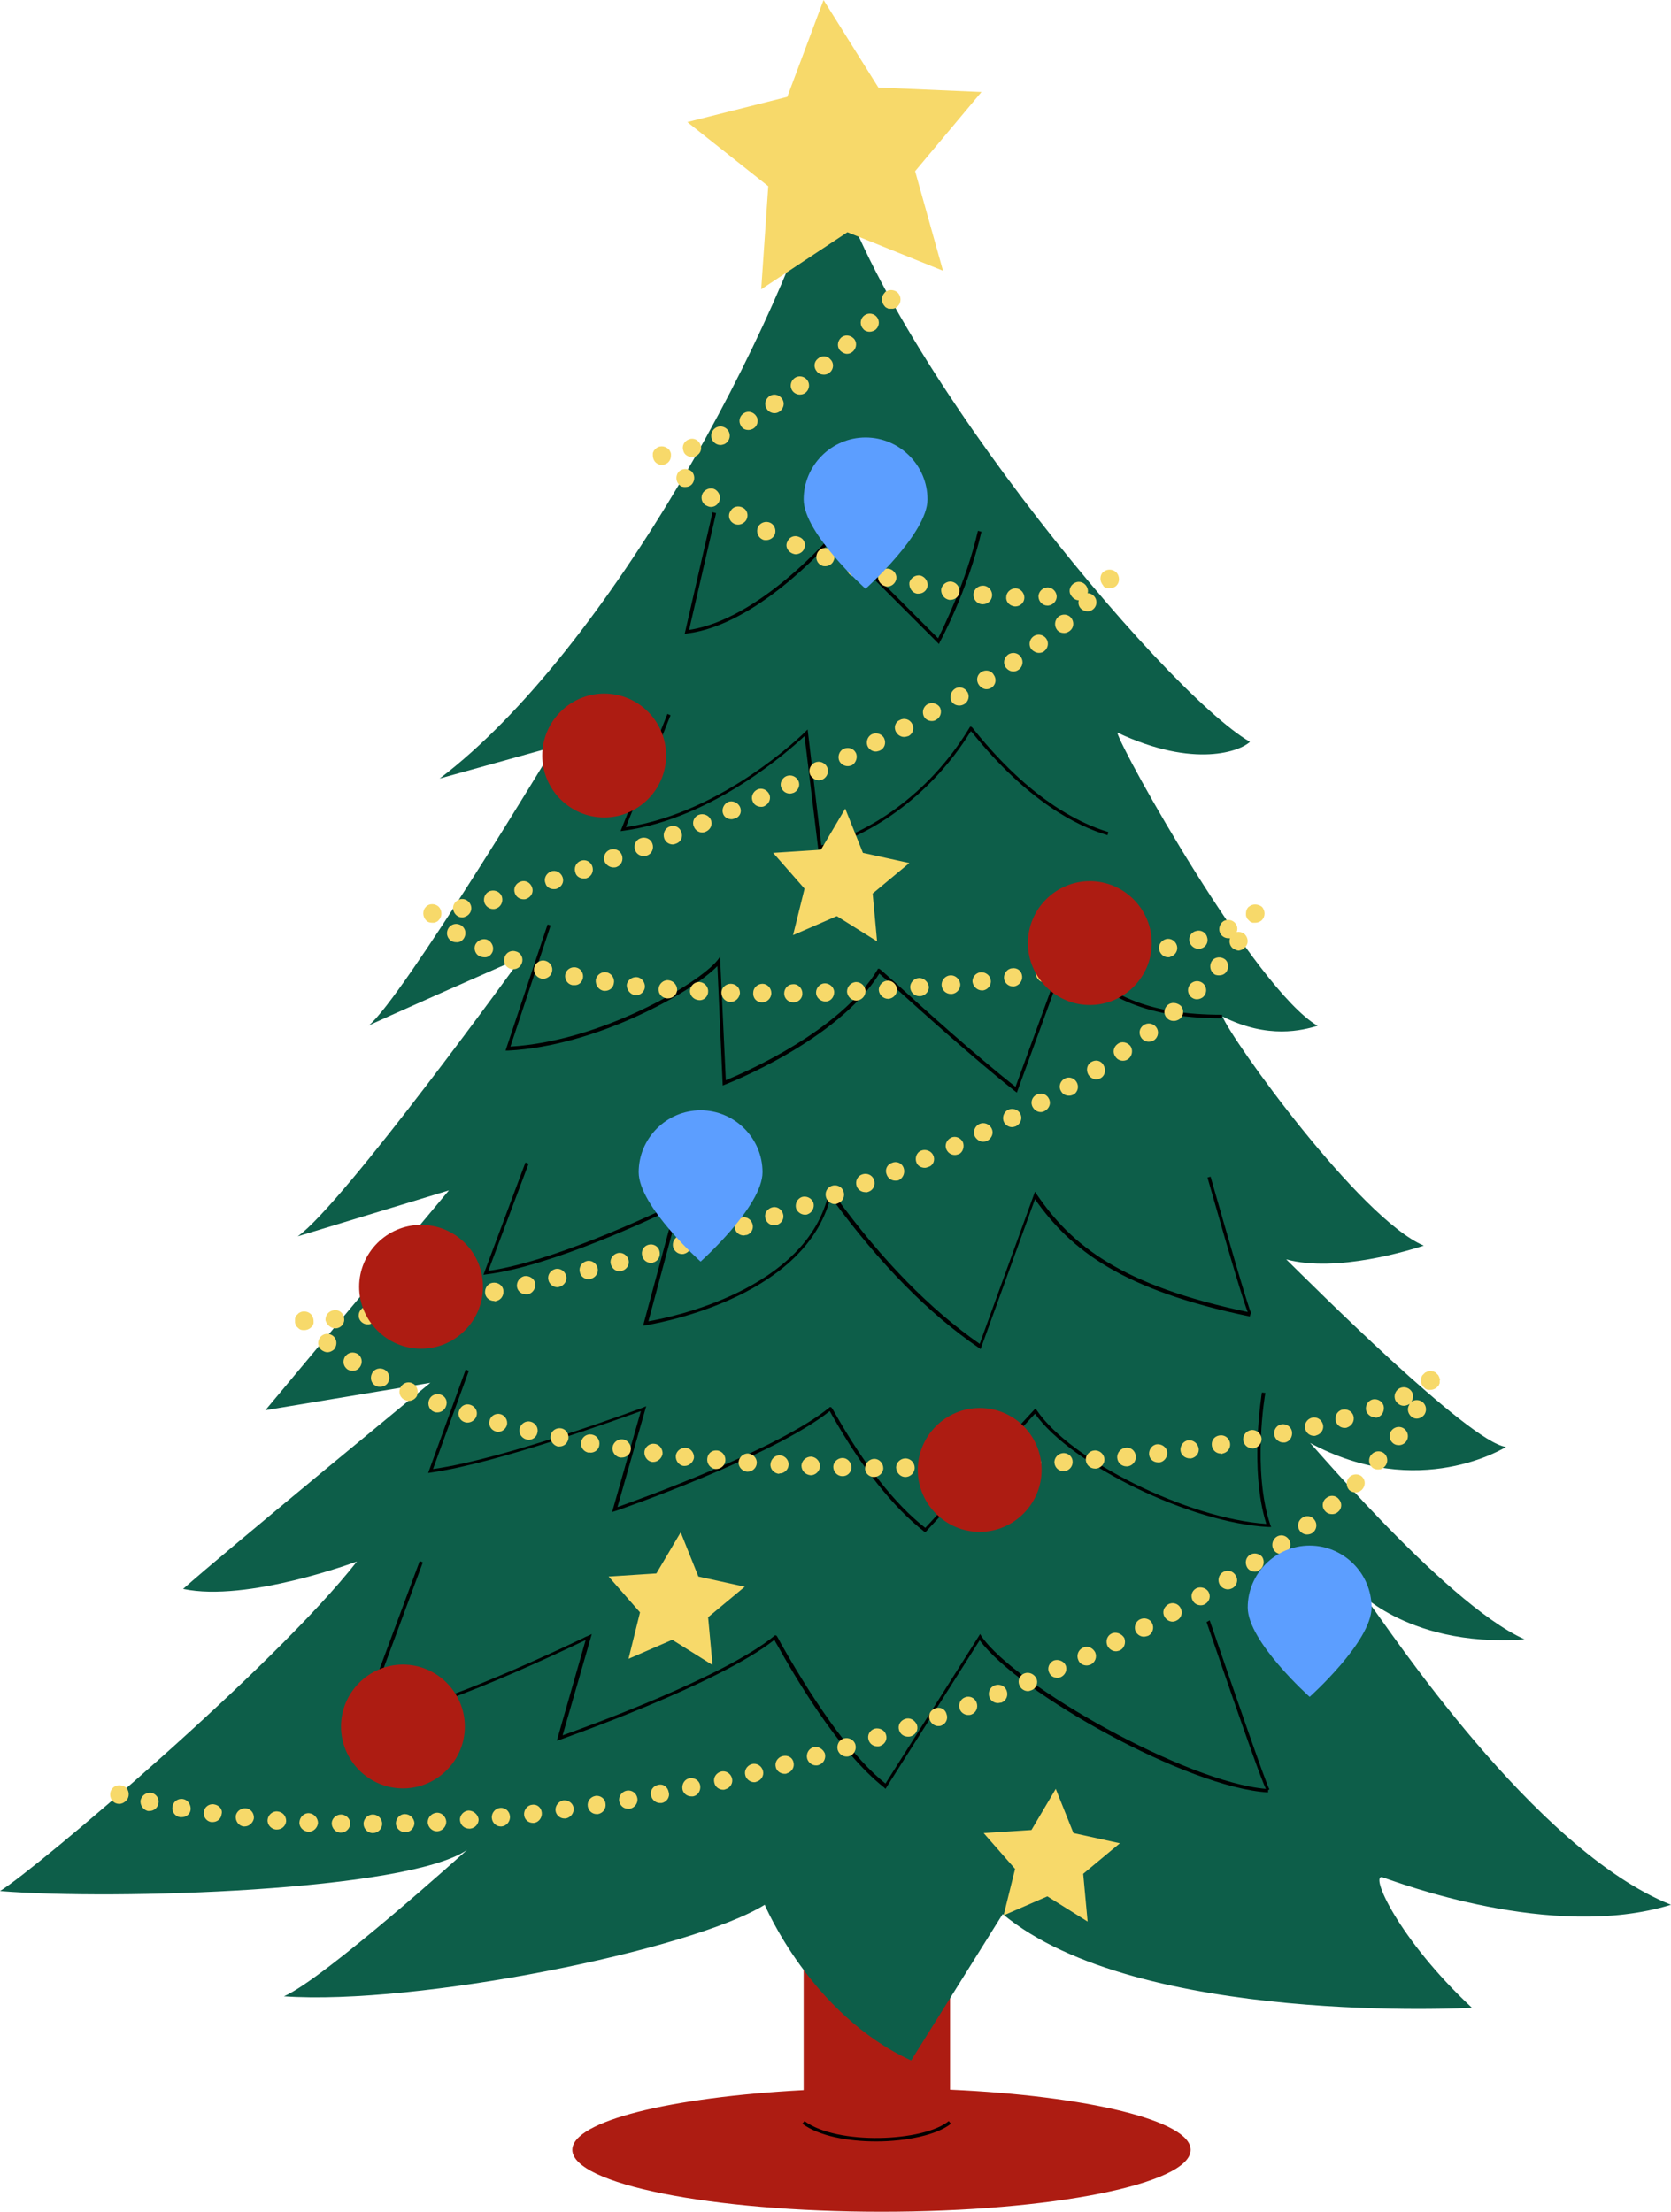
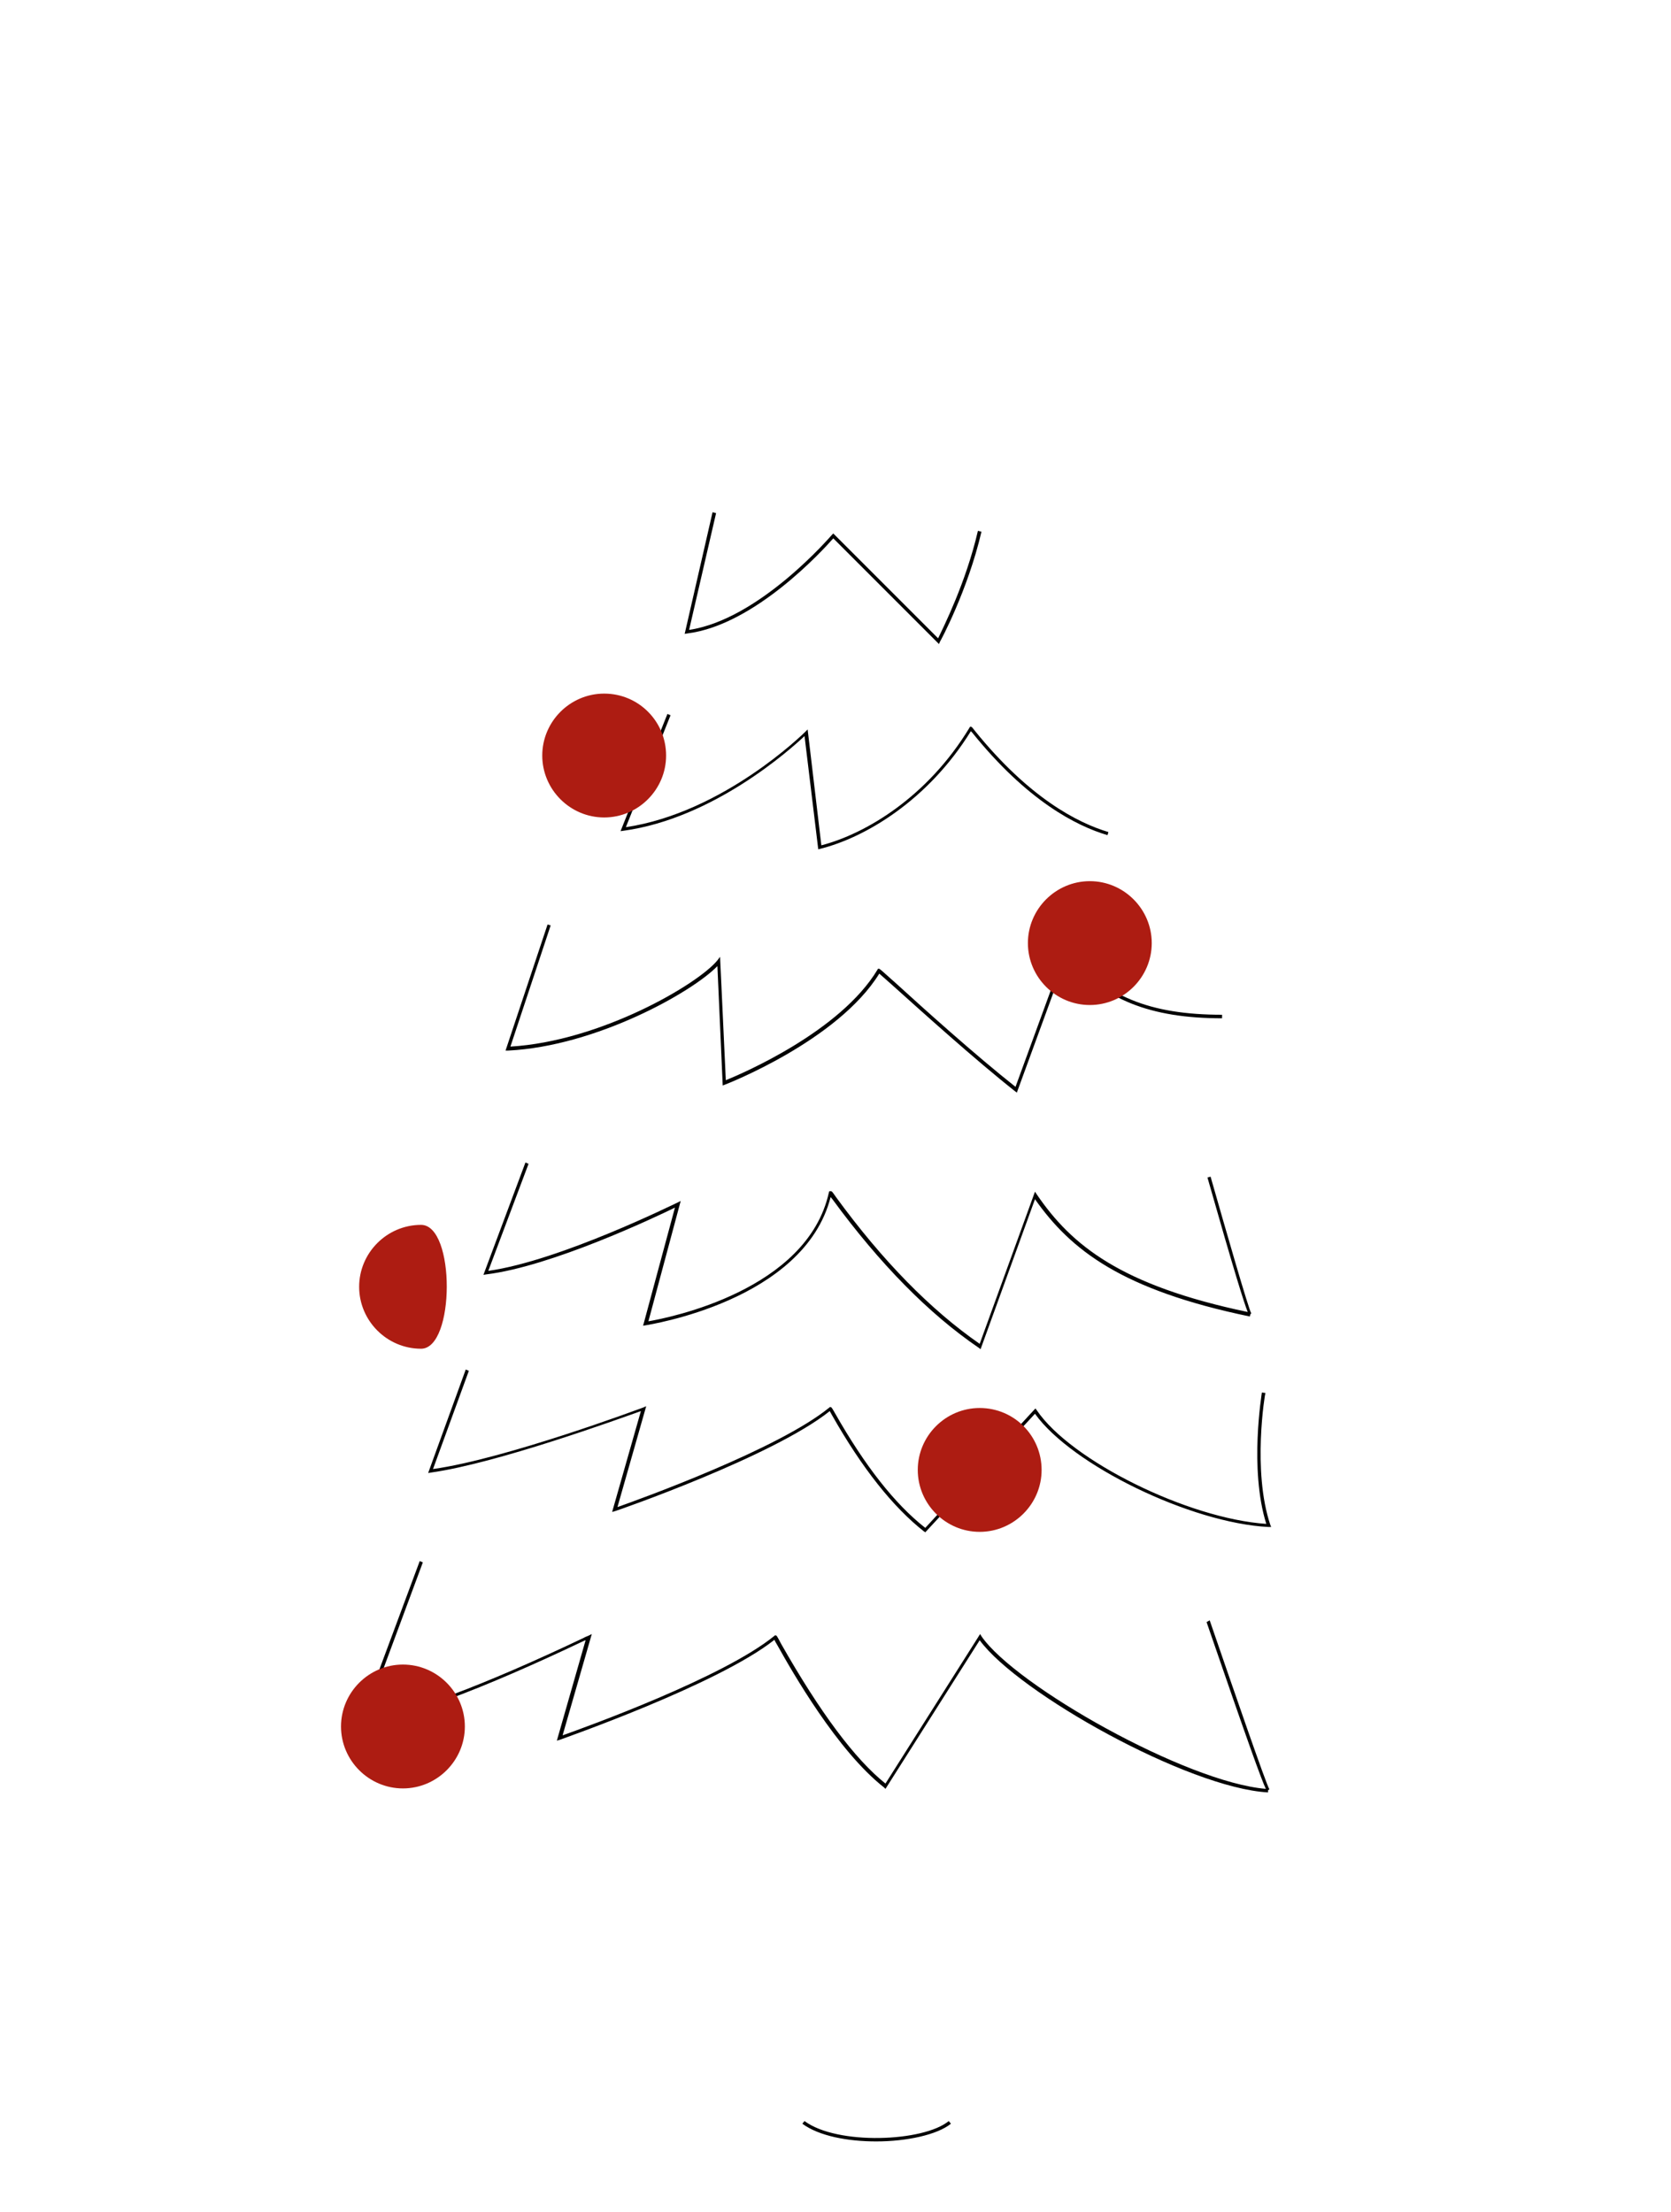
<svg xmlns="http://www.w3.org/2000/svg" height="500.0" preserveAspectRatio="xMidYMid meet" version="1.0" viewBox="0.0 0.0 377.8 500.0" width="377.8" zoomAndPan="magnify">
  <g id="change1_1">
-     <path d="M214.8,472.4v-59.9h-33.1v60c-30.1,1.6-52.3,7-52.3,13.5c0,7.7,31.3,14,69.9,14s69.9-6.3,69.9-14 C269.2,479.4,245.9,473.8,214.8,472.4z" fill="#AD1C12" />
-   </g>
+     </g>
  <g id="change2_1">
-     <path d="M187.4,34.2C177,73.5,137.7,147,99.4,176l25.9-7.2c0,0-34.3,56.9-42,63.1c-0.5,0,34.7-15.5,34.7-15.5 s-40.4,55.9-50.7,63.1l34.2-10.4L60,318.8l37.3-6.2c0,0-46.6,38.3-55.9,46.6c14.5,3.1,39.3-6.2,39.3-6.2 C62.1,376.8,8.3,422.4,0,427.5c25.9,2.1,92.1,0,105.6-9.3c0,0-32.1,29-41.4,33.1c30,2.1,92.1-10.4,108.7-20.7 c0,0,10.4,24.8,33.1,35.2l20.7-33.1c30.5,25.4,106.1,21.2,106.1,21.2c-16.6-15.5-23.3-30.5-20.2-29.5s38.3,14.5,65.2,6.2 c-31.1-12.4-64.2-63.1-68.3-68.3c-4.1-5.2,7.2,10.4,35.2,8.3c-18.6-8.3-51.8-48.7-48.7-44.5c24.8,13.5,44.5,1,44.5,1 c-8.3-1-44.5-37.3-49.7-42.4c11.4,3.1,28-2.1,31.1-3.1c-14.5-6.2-43.5-46.6-45.5-51.8c10.4,5.2,18.1,3.1,21.5,2.1 c-14.2-8.3-44.3-62.1-45.3-66.3c17.6,8.3,28,4.1,30,2.1C262.9,156.3,196.7,76.6,187.4,34.2z" fill="#0D5E49" />
-   </g>
+     </g>
  <g id="change3_1">
    <path d="M273.5,366.3c5.1,14.8,12.8,37.2,13.5,38.2l-0.3,0.2l0,0.5c-18.1-1-56.5-22.5-65.2-34.4l-21.3,33.6l-0.3-0.3 c-10.6-8.3-20.8-26.2-24.1-32.1c-0.3-0.5-0.6-1-0.7-1.3c-12.9,10.2-48.1,22.4-48.5,22.6l-0.7,0.2l6.5-22.7c-0.1,0-0.2,0.1-0.3,0.1 c-23.1,11-41,17.7-50.3,18.7l-0.6,0.1l13.7-36.8l0.7,0.3l-13.2,35.6c9.4-1.2,27-7.8,49.5-18.5c0.5-0.3,0.9-0.4,1.1-0.5l0.8-0.4 l-6.6,22.9c5.1-1.8,36.4-13.1,47.9-22.5l0.1-0.1h0.1c0.3,0,0.3,0,1.3,1.9c8.8,15.5,16.7,26.1,23.6,31.6l21.4-33.8l0.3,0.5 c7.7,11.2,46.3,33,64.3,34.5c-1-2.1-3.8-9.8-13.4-37.7L273.5,366.3z M144.9,319l-6.5,22.8l0.7-0.2c0.4-0.1,35.6-12.3,48.5-22.6 c0.1,0.2,0.3,0.5,0.5,0.9c6.8,12,13.8,20.8,20.8,26.3l0.3,0.2l24.8-26.8c8.3,11.6,35.2,24.7,52.8,25.6l0.6,0l-0.2-0.5 c-4.1-12.2-1.2-29.7-1.1-29.8l-0.8-0.1c0,0.2-2.9,17.3,1,29.7c-17.7-1.2-44.2-14.3-51.9-25.7l-0.3-0.4l-24.9,27 c-6.9-5.4-13.7-14.1-20.4-25.9c-0.8-1.4-0.8-1.4-1.1-1.4h-0.1l-0.1,0.1c-11.5,9.4-42.8,20.7-47.9,22.5l6.5-22.8l-0.7,0.3 c-0.3,0.1-31,11.6-47.5,13.9l8.1-22.2l-0.7-0.3l-8.5,23.4l0.6-0.1C112.4,330.8,140.1,320.7,144.9,319z M152.6,273l-7.2,26.7l0.6-0.1 c0.4-0.1,35.8-5.4,41.8-29c0.1,0.1,0.2,0.3,0.4,0.5c10.7,14.6,21.8,25.9,33.1,33.6l0.4,0.3l12.3-33.9c8.1,11.5,19.6,20.5,48.5,26.5 c0,0,0,0,0.1,0l0.1-0.5l0.2-0.2c-0.6-0.9-5.8-19-9.2-30.9l-0.7,0.2c6.2,21.8,8.3,28.4,9.1,30.4c-28.6-6-39.8-15-47.7-26.6l-0.4-0.6 l-12.5,34.4c-11.1-7.7-22-18.8-32.5-33.2c-0.9-1.3-0.9-1.3-1.2-1.3h-0.3l-0.1,0.3c-4.9,22.1-36.1,28.3-40.8,29.1l7.3-27.2l-0.8,0.4 c-0.3,0.1-26.4,13.1-42.7,15.4l9.1-24.2l-0.7-0.3l-9.5,25.4l0.6-0.1C124.7,286.3,148.1,275.2,152.6,273z M162.2,218.4l1.2,27 l0.5-0.2c0.3-0.1,25.5-9.9,34.9-25.1c0.6,0.5,1.9,1.7,3.5,3.1c5.9,5.3,18.2,16.4,27.2,23.5l0.4,0.3l11.3-30.9 c8.3,9.9,18.9,14.1,35.1,14.1v-0.8c-16.4,0-26.6-4.2-34.9-14.4l-0.4-0.5l-11.4,31.2c-9-7.1-21-17.9-26.8-23.2 c-3.9-3.5-3.9-3.5-4.1-3.5h-0.2l-0.1,0.2c-8.4,14-30.6,23.5-34.3,25l-1.3-27.9l-0.6,0.8c-4.4,5.4-26.4,18.3-46.8,19.5l9.1-27.4 l-0.7-0.2l-9.5,28.5l0.6,0C134.8,236.5,156.5,224.3,162.2,218.4z M181.9,166.4L185,192l0.4-0.1c10.1-2.5,24.4-10.9,34.1-26.6 c0.1,0.1,0.2,0.2,0.3,0.3c12.4,15.4,23.5,21.1,30.6,23.2l0.2-0.7c-7-2.1-17.9-7.7-30.2-22.9c-0.7-0.9-0.7-0.9-0.9-0.9h-0.2l-0.1,0.2 c-9.5,15.7-23.5,24-33.5,26.6l-3.1-26.2l-0.6,0.6c-0.2,0.2-18.4,18.2-40.5,21.5l10.1-25.3l-0.7-0.3l-10.6,26.5l0.7-0.1 C161.3,185,178.6,169.5,181.9,166.4z M188.4,121.7l23.9,23.9l0.2-0.5c0.1-0.1,6.3-11.6,9.4-24.9l-0.8-0.2c-2.7,11.7-7.9,22-9,24.3 l-23.7-23.7l-0.3,0.3c-0.2,0.2-16.3,19.1-32.3,21.5l6.1-26.4l-0.8-0.2l-6.3,27.5l0.6-0.1C170.7,141.3,186.2,124.2,188.4,121.7z M181.9,479.5l-0.5,0.6c3.8,2.8,10.3,4,16.7,4c6.9,0,13.8-1.5,16.9-4l-0.5-0.6C208.8,484.2,189.3,485,181.9,479.5z" fill="inherit" />
  </g>
  <g id="change4_1">
-     <path d="M213.2,61.2l-21.6-8.7l-19.5,12.9l1.6-23.3l-18.3-14.5l22.6-5.7L186.2,0l12.4,19.8l23.3,1l-15,17.9 L213.2,61.2z M244.9,423.6l8.3-6.9l-10.5-2.3l-4-10l-5.5,9.3l-10.8,0.7l7.1,8.1l-2.6,10.5l9.9-4.3l9.1,5.7L244.9,423.6z M197.3,202 l8.3-6.9l-10.5-2.3l-4-10l-5.5,9.3l-10.8,0.7l7.1,8.1l-2.6,10.5l9.9-4.3l9.1,5.7L197.3,202z M160.1,365.6l8.3-6.9l-10.5-2.3l-4-10 l-5.5,9.3l-10.8,0.7l7.1,8.1l-2.6,10.5l9.9-4.3l9.1,5.7L160.1,365.6z M200.3,69.5c0.1,0.1,0.2,0.1,0.4,0.2c0.1,0.1,0.2,0.1,0.4,0.1 c0.1,0,0.3,0,0.4,0c0.1,0,0.3,0,0.4,0c0.1,0,0.3-0.1,0.4-0.1c0.1-0.1,0.2-0.1,0.4-0.2c0.1-0.1,0.2-0.2,0.3-0.3 c0.4-0.4,0.6-0.9,0.6-1.5c0-0.5-0.2-1.1-0.6-1.5c-0.5-0.5-1.2-0.7-1.9-0.6c-0.1,0-0.3,0.1-0.4,0.1c-0.1,0.1-0.2,0.1-0.4,0.2 s-0.2,0.2-0.3,0.3c-0.4,0.4-0.6,0.9-0.6,1.5c0,0.5,0.2,1.1,0.6,1.5C200.1,69.4,200.2,69.4,200.3,69.5z M186.3,84.7 c0.5,0,1-0.2,1.3-0.5c0.9-0.7,1-2.1,0.2-2.9c-0.7-0.9-2-1-2.9-0.2c-0.9,0.7-1,2-0.2,2.9C185.1,84.5,185.7,84.7,186.3,84.7z M162.9,100.6c0.3,0,0.6-0.1,0.9-0.2c1-0.5,1.5-1.7,1-2.8c-0.5-1-1.7-1.5-2.8-1v0c-1,0.5-1.5,1.7-1,2.8 C161.4,100.2,162.2,100.6,162.9,100.6z M175.1,93.4c0.4,0,0.8-0.1,1.2-0.4c0.9-0.7,1.2-1.9,0.5-2.9c-0.7-0.9-1.9-1.2-2.9-0.5 c-0.9,0.7-1.2,1.9-0.5,2.9C173.8,93.1,174.5,93.4,175.1,93.4z M169.2,97.2c0.4,0,0.7-0.1,1.1-0.3c1-0.6,1.3-1.9,0.7-2.8 c-0.6-1-1.9-1.3-2.8-0.7c-1,0.6-1.3,1.9-0.7,2.8C167.8,96.9,168.5,97.2,169.2,97.2z M191.5,80c0.5,0,1-0.2,1.4-0.6 c0.8-0.8,0.9-2.1,0.1-2.9c-0.8-0.8-2.1-0.9-2.9-0.1c-0.8,0.8-0.9,2.1-0.1,2.9C190.4,79.7,191,80,191.5,80z M180.8,89.2 c0.5,0,0.9-0.1,1.3-0.4c0.9-0.7,1.1-2,0.4-2.9c-0.7-0.9-2-1.1-2.9-0.4c-0.9,0.7-1.1,2-0.4,2.9C179.6,88.9,180.2,89.2,180.8,89.2z M156.4,103.3c0.2,0,0.4,0,0.7-0.1c1.1-0.4,1.7-1.5,1.3-2.6c-0.4-1.1-1.5-1.7-2.6-1.3c-1.1,0.4-1.7,1.5-1.3,2.6 C154.7,102.8,155.6,103.3,156.4,103.3z M196.6,75c0.5,0,1.1-0.2,1.5-0.6c0.8-0.8,0.8-2.1,0-2.9c-0.8-0.8-2.1-0.8-2.9,0 c-0.8,0.8-0.8,2.1,0,2.9C195.5,74.8,196.1,75,196.6,75z M149.6,105.1c0.5,0,1.1-0.2,1.5-0.6c0.4-0.4,0.6-0.9,0.6-1.5 c0-0.1,0-0.3,0-0.4c0-0.1-0.1-0.3-0.1-0.4c-0.1-0.1-0.1-0.2-0.2-0.4c-0.1-0.1-0.2-0.2-0.3-0.3c-0.8-0.8-2.2-0.8-2.9,0 c-0.1,0.1-0.2,0.2-0.3,0.3c-0.1,0.1-0.1,0.2-0.2,0.4c-0.1,0.1-0.1,0.3-0.1,0.4c0,0.1,0,0.3,0,0.4c0,0.5,0.2,1.1,0.6,1.5 C148.5,104.8,149,105.1,149.6,105.1z M214.6,135.6c0.1,0,0.2,0,0.3,0c1,0,1.9-0.7,2-1.7c0.2-1.1-0.6-2.2-1.7-2.4 c-1.1-0.2-2.2,0.6-2.4,1.7C212.7,134.4,213.5,135.4,214.6,135.6z M200.1,132.5c0.2,0.1,0.4,0.1,0.5,0.1c0.9,0,1.7-0.6,2-1.5 c0.3-1.1-0.4-2.2-1.5-2.5c-1.1-0.3-2.2,0.4-2.5,1.5C198.3,131,199,132.2,200.1,132.5z M179.1,125.1c0.3,0.1,0.5,0.2,0.8,0.2 c0.8,0,1.6-0.5,1.9-1.2c0.5-1.1,0-2.3-1.1-2.7c-1.1-0.5-2.3,0-2.7,1.1C177.5,123.4,178,124.6,179.1,125.1z M191.6,127.7 c-0.4,1.1,0.2,2.3,1.3,2.6c0.2,0.1,0.4,0.1,0.6,0.1c0.9,0,1.7-0.5,2-1.4c0.4-1.1-0.2-2.3-1.3-2.6C193.1,126,192,126.6,191.6,127.7z M207.3,134.2c0.1,0,0.3,0,0.4,0c1,0,1.8-0.7,2-1.6c0.2-1.1-0.5-2.2-1.6-2.5c-1.1-0.2-2.2,0.5-2.5,1.6 C205.5,132.9,206.2,134,207.3,134.2z M187.4,124c-1.1-0.4-2.3,0.1-2.7,1.2c-0.4,1.1,0.1,2.3,1.2,2.7c0.2,0.1,0.5,0.1,0.7,0.1 c0.8,0,1.6-0.5,1.9-1.3C189,125.6,188.5,124.4,187.4,124z M165.8,118.3c0.3,0.2,0.7,0.3,1.1,0.3c0.7,0,1.4-0.4,1.8-1 c0.6-1,0.3-2.3-0.7-2.8c-1-0.6-2.3-0.3-2.8,0.7C164.5,116.4,164.8,117.7,165.8,118.3z M236.8,136.9c0.1,0,0.1,0,0.2,0 c1.1-0.1,2-1.1,1.9-2.2c-0.1-1.1-1.1-2-2.2-1.9c-1.1,0.1-2,1.1-1.9,2.2C234.9,136.1,235.8,136.9,236.8,136.9z M159.5,114.2 c0.4,0.2,0.8,0.4,1.2,0.4c0.7,0,1.3-0.3,1.7-0.9c0.7-0.9,0.4-2.2-0.5-2.9c-0.9-0.7-2.2-0.4-2.9,0.5 C158.3,112.3,158.6,113.6,159.5,114.2z M243.9,135.7c-0.2,0.7,0,1.4,0.5,1.9c0.4,0.4,1,0.6,1.5,0.6c0.5,0,1-0.2,1.4-0.6 c0.8-0.8,0.8-2.1,0-2.9c-0.4-0.4-0.9-0.6-1.4-0.6c0.1-0.3,0.1-0.6,0-1c-0.3-1.1-1.4-1.8-2.5-1.5c-1.1,0.3-1.8,1.4-1.5,2.5 C242.3,135.1,243.1,135.7,243.9,135.7z M154.9,110.1c0.6,0,1.2-0.2,1.6-0.7c0.7-0.9,0.6-2.2-0.2-2.9c-0.9-0.7-2.2-0.6-2.9,0.2 c-0.7,0.9-0.6,2.2,0.2,2.9C153.9,110,154.4,110.1,154.9,110.1z M222,136.6c0.1,0,0.1,0,0.2,0c1.1,0,2-0.8,2.1-1.9 c0.1-1.1-0.7-2.2-1.9-2.3c-1.1-0.1-2.2,0.7-2.3,1.9C220,135.5,220.9,136.5,222,136.6z M172.3,121.9c0.3,0.2,0.6,0.2,0.9,0.2 c0.8,0,1.5-0.4,1.9-1.1c0.5-1,0.1-2.3-0.9-2.8c-1-0.5-2.3-0.1-2.8,0.9C170.9,120.1,171.3,121.4,172.3,121.9z M229.5,137.1 C229.5,137.1,229.5,137.1,229.5,137.1c1.2,0,2.1-0.9,2.1-2c0-1.1-0.9-2.1-2-2.1c-1.1,0-2.1,0.9-2.1,2 C227.4,136.1,228.3,137,229.5,137.1z M249.7,132.7c0.1,0.1,0.2,0.1,0.4,0.2c0.1,0.1,0.3,0.1,0.4,0.1c0.1,0,0.3,0,0.4,0 c0.5,0,1.1-0.2,1.5-0.6c0.4-0.4,0.6-0.9,0.6-1.5c0-0.5-0.2-1.1-0.6-1.5c-0.5-0.5-1.2-0.7-1.9-0.6c-0.1,0-0.3,0.1-0.4,0.1 c-0.1,0.1-0.2,0.1-0.4,0.2c-0.1,0.1-0.2,0.2-0.3,0.2c-0.4,0.4-0.6,0.9-0.6,1.5c0,0.5,0.2,1.1,0.6,1.5 C249.4,132.5,249.6,132.6,249.7,132.7z M145.5,193.5c0.3,0,0.5,0,0.8-0.1c1.1-0.4,1.6-1.6,1.2-2.7c-0.4-1.1-1.6-1.6-2.7-1.2 c-1.1,0.4-1.6,1.6-1.2,2.7C143.9,193,144.6,193.5,145.5,193.5z M138.7,196.1c0.2,0,0.5,0,0.7-0.1c1.1-0.4,1.6-1.6,1.2-2.7 c-0.4-1.1-1.6-1.6-2.7-1.2c-1.1,0.4-1.6,1.6-1.2,2.7C137.1,195.6,137.9,196.1,138.7,196.1z M176.7,178.2c0.4,0.8,1.1,1.2,1.9,1.2 c0.3,0,0.6-0.1,0.9-0.2c1-0.5,1.5-1.7,1-2.7c-0.5-1-1.7-1.5-2.8-1C176.7,176,176.2,177.2,176.7,178.2z M172.9,182.2 c1-0.5,1.5-1.7,1-2.7c-0.5-1-1.7-1.5-2.7-1c-1,0.5-1.5,1.7-1,2.7c0.3,0.8,1.1,1.2,1.9,1.2C172.3,182.4,172.6,182.4,172.9,182.2z M185.1,176.4c0.3,0,0.6-0.1,0.9-0.2c1-0.5,1.5-1.7,1-2.8c-0.5-1-1.7-1.5-2.8-1c-1,0.5-1.5,1.7-1,2.8 C183.6,175.9,184.4,176.4,185.1,176.4z M167.3,182.4c-0.5-1-1.7-1.5-2.7-1.1c-1,0.5-1.5,1.7-1.1,2.7c0.3,0.8,1.1,1.2,1.9,1.2 c0.3,0,0.5-0.1,0.8-0.2C167.3,184.7,167.8,183.5,167.3,182.4z M209.7,159.2c-1,0.6-1.3,1.8-0.8,2.8c0.4,0.7,1.1,1,1.8,1 c0.4,0,0.7-0.1,1-0.3c1-0.6,1.3-1.8,0.8-2.8C211.9,159,210.7,158.7,209.7,159.2L209.7,159.2z M104.5,207.4c0.2,0,0.3,0,0.5-0.1 c1.1-0.3,1.8-1.4,1.5-2.5c-0.3-1.1-1.4-1.8-2.5-1.5c-1.1,0.3-1.8,1.4-1.5,2.5C102.8,206.8,103.6,207.4,104.5,207.4z M234.9,147.6 c0.4,0,0.9-0.1,1.2-0.4c0.9-0.7,1.1-2,0.4-2.9c-0.7-0.9-2-1.1-2.9-0.4c-0.9,0.7-1.1,2-0.4,2.9C233.7,147.3,234.3,147.6,234.9,147.6z M111.5,205.5c0.2,0,0.4,0,0.6-0.1c1.1-0.3,1.7-1.5,1.4-2.6c-0.3-1.1-1.5-1.7-2.6-1.4c-1.1,0.3-1.7,1.5-1.4,2.6 C109.8,204.9,110.6,205.5,111.5,205.5z M229.1,151.8c0.4,0,0.8-0.1,1.2-0.4c0.9-0.6,1.2-1.9,0.5-2.9c-0.6-0.9-1.9-1.2-2.9-0.5 c-0.9,0.7-1.2,1.9-0.5,2.9C227.8,151.4,228.4,151.8,229.1,151.8z M239,142.4c0.4,0.5,1,0.7,1.6,0.7c0.5,0,0.9-0.2,1.3-0.5 c0.9-0.7,1-2,0.3-2.9c-0.7-0.9-2-1-2.9-0.3C238.4,140.2,238.3,141.5,239,142.4z M150.2,189.6c0.3,0.8,1.1,1.3,1.9,1.3 c0.3,0,0.5-0.1,0.8-0.2c1.1-0.4,1.6-1.6,1.1-2.7c-0.4-1.1-1.6-1.6-2.7-1.1C150.3,187.3,149.8,188.5,150.2,189.6z M160.7,185.3 c-0.4-1-1.7-1.5-2.7-1.1c-1.1,0.4-1.6,1.7-1.1,2.7c0.3,0.8,1.1,1.3,1.9,1.3c0.3,0,0.5-0.1,0.8-0.2 C160.7,187.5,161.2,186.3,160.7,185.3z M193.5,170.2c-0.5-1-1.7-1.4-2.8-0.9c-1,0.5-1.4,1.8-0.9,2.8c0.4,0.7,1.1,1.1,1.9,1.1 c0.3,0,0.6-0.1,0.9-0.2C193.5,172.5,194,171.2,193.5,170.2z M202.6,165.5c0.4,0.7,1.1,1.1,1.8,1.1c0.3,0,0.7-0.1,1-0.2 c1-0.5,1.4-1.8,0.8-2.8c-0.5-1-1.8-1.4-2.8-0.8C202.4,163.2,202,164.5,202.6,165.5z M132,198.6c0.2,0,0.5,0,0.7-0.1 c1.1-0.4,1.6-1.6,1.2-2.7c-0.4-1.1-1.6-1.6-2.6-1.2c-1.1,0.4-1.6,1.6-1.2,2.7C130.3,198.1,131.1,198.6,132,198.6z M221.9,151.9 c-1,0.6-1.3,1.9-0.6,2.9c0.4,0.6,1.1,1,1.7,1c0.4,0,0.8-0.1,1.1-0.3c1-0.6,1.3-1.9,0.6-2.9C224.2,151.6,222.9,151.3,221.9,151.9z M199.9,166.9c-0.5-1-1.8-1.4-2.8-0.9c-1,0.5-1.4,1.8-0.9,2.8c0.4,0.7,1.1,1.1,1.8,1.1c0.3,0,0.6-0.1,0.9-0.2 C200,169.2,200.4,168,199.9,166.9z M118.4,203.3c0.2,0,0.4,0,0.6-0.1c1.1-0.4,1.7-1.5,1.3-2.6c-0.4-1.1-1.5-1.7-2.6-1.3 c-1.1,0.4-1.7,1.5-1.3,2.6C116.7,202.8,117.5,203.3,118.4,203.3z M215.1,158.5c0.4,0.7,1.1,1,1.8,1c0.4,0,0.7-0.1,1.1-0.3 c1-0.6,1.3-1.9,0.7-2.8c-0.6-1-1.9-1.3-2.8-0.7S214.6,157.5,215.1,158.5z M125.2,201c0.2,0,0.5,0,0.7-0.1c1.1-0.4,1.7-1.5,1.3-2.6 c-0.4-1.1-1.6-1.7-2.6-1.3c-1.1,0.4-1.7,1.6-1.3,2.6C123.5,200.5,124.3,201,125.2,201z M97.7,208.6c0.1,0,0.3,0,0.4,0 c0.1,0,0.3-0.1,0.4-0.1c0.1-0.1,0.2-0.1,0.4-0.2c0.1-0.1,0.2-0.2,0.3-0.3c0.4-0.4,0.6-0.9,0.6-1.5c0-0.5-0.2-1.1-0.6-1.5 c-0.8-0.8-2.2-0.8-2.9,0c-0.4,0.4-0.6,0.9-0.6,1.5c0,0.5,0.2,1.1,0.6,1.5C96.6,208.4,97.1,208.6,97.7,208.6z M111.3,215.3 c0.5-1,0-2.3-1-2.8c-1-0.5-2.3,0-2.8,1c-0.5,1,0,2.3,1,2.7h0c0.3,0.1,0.6,0.2,0.9,0.2C110.2,216.5,110.9,216.1,111.3,215.3z M118,217.7c0.4-1.1-0.2-2.3-1.3-2.6c-1.1-0.4-2.3,0.2-2.6,1.3c-0.4,1.1,0.2,2.3,1.3,2.6c0.2,0.1,0.5,0.1,0.7,0.1 C116.9,219.1,117.7,218.6,118,217.7z M143.6,225c0.1,0,0.2,0,0.2,0c1,0,1.9-0.8,2-1.8c0.1-1.1-0.7-2.2-1.8-2.3 c-1.1-0.1-2.2,0.7-2.3,1.8C141.7,223.8,142.5,224.8,143.6,225z M124.8,219.7c0.3-1.1-0.4-2.2-1.5-2.5c-1.1-0.3-2.2,0.4-2.5,1.5 c-0.3,1.1,0.4,2.2,1.5,2.5c0.2,0.1,0.4,0.1,0.5,0.1C123.8,221.2,124.6,220.6,124.8,219.7z M151.1,221.6c-1.1-0.1-2.1,0.8-2.2,1.9 c-0.1,1.1,0.7,2.1,1.9,2.2c0.1,0,0.1,0,0.2,0c1.1,0,2-0.8,2.1-1.9C153.1,222.7,152.3,221.7,151.1,221.6z M104.9,212.1 c0.6-1,0.4-2.2-0.6-2.9c-1-0.6-2.2-0.4-2.9,0.6c-0.6,1-0.4,2.2,0.6,2.9c0.4,0.2,0.7,0.3,1.1,0.3 C103.9,213.1,104.5,212.7,104.9,212.1z M136.5,224c0.1,0,0.2,0,0.3,0c1,0,1.9-0.7,2-1.8c0.2-1.1-0.6-2.2-1.7-2.4 c-1.1-0.2-2.2,0.6-2.4,1.7C134.6,222.8,135.4,223.8,136.5,224z M165.2,222.4c-1.1,0-2.1,0.9-2.1,2c0,1.1,0.9,2.1,2,2.1 c0,0,0,0,0.1,0c1.1,0,2-0.9,2.1-2C167.3,223.3,166.4,222.4,165.2,222.4z M242.9,216.7c-1.1,0.2-1.9,1.3-1.7,2.4c0.2,1,1.1,1.7,2,1.7 c0.1,0,0.2,0,0.4,0c1.1-0.2,1.9-1.3,1.7-2.4C245.1,217.3,244,216.5,242.9,216.7z M235.9,217.9c-1.1,0.2-1.9,1.2-1.7,2.4 c0.2,1,1,1.8,2,1.8c0.1,0,0.2,0,0.3,0c1.1-0.2,1.9-1.2,1.7-2.3C238,218.5,237,217.7,235.9,217.9z M160.1,224.2 c0.1-1.1-0.8-2.1-1.9-2.2c0,0,0,0,0,0c-1.1-0.1-2.1,0.8-2.2,1.9c-0.1,1.1,0.8,2.1,2,2.2c0,0,0.1,0,0.1,0 C159.1,226.2,160.1,225.3,160.1,224.2z M271,214.5c0.2,0,0.4,0,0.6-0.1c1.1-0.3,1.7-1.5,1.3-2.6c-0.3-1.1-1.5-1.7-2.6-1.3 c-1.1,0.3-1.7,1.5-1.3,2.6C269.3,213.9,270.1,214.5,271,214.5z M257.2,218.1c0.2,0,0.3,0,0.5-0.1c1.1-0.2,1.8-1.4,1.6-2.5 c-0.3-1.1-1.4-1.8-2.5-1.6c-1.1,0.3-1.8,1.4-1.6,2.5C255.4,217.4,256.2,218.1,257.2,218.1z M228.8,218.9c-1.1,0.1-1.9,1.2-1.8,2.3 c0.1,1,1,1.8,2,1.8c0.1,0,0.2,0,0.3,0c1.1-0.2,1.9-1.2,1.8-2.3C231,219.5,230,218.7,228.8,218.9z M264.1,216.4c0.2,0,0.4,0,0.5-0.1 c1.1-0.3,1.8-1.4,1.5-2.5c-0.3-1.1-1.4-1.8-2.5-1.5c-1.1,0.3-1.8,1.4-1.5,2.5C262.4,215.8,263.2,216.4,264.1,216.4z M250.2,219.6 c0.1,0,0.3,0,0.4,0c1.1-0.2,1.9-1.3,1.6-2.4c-0.2-1.1-1.3-1.9-2.4-1.6c-1.1,0.2-1.9,1.3-1.6,2.4 C248.4,218.9,249.2,219.6,250.2,219.6z M172.3,226.6L172.3,226.6c1.1,0,2.1-0.9,2.1-2.1c0-1.1-0.9-2.1-2-2.1c-1.1,0-2.1,0.9-2.1,2 C170.2,225.7,171.1,226.6,172.3,226.6z M177.3,224.6c0,1.1,0.9,2,2.1,2c0,0,0,0,0,0v0c1.1,0,2.1-0.9,2-2.1c0-1.1-1-2.1-2.1-2 c0,0,0,0,0,0C178.2,222.5,177.3,223.4,177.3,224.6z M222,223.9c0.1,0,0.2,0,0.2,0c1.1-0.1,2-1.2,1.8-2.3c-0.1-1.1-1.2-1.9-2.3-1.8 c-1.1,0.1-2,1.2-1.8,2.3C220.1,223.1,221,223.9,222,223.9z M131.8,221.1c0.2-1.1-0.5-2.2-1.6-2.4c-1.1-0.2-2.2,0.5-2.4,1.6 c-0.2,1.1,0.5,2.2,1.6,2.4c0.1,0,0.3,0,0.4,0C130.8,222.8,131.6,222.1,131.8,221.1z M214.8,220.5c-1.1,0.1-2,1.1-1.9,2.3 c0.1,1.1,1,1.9,2.1,1.9c0.1,0,0.1,0,0.2,0c1.1-0.1,2-1.1,1.9-2.3C216.9,221.2,215.9,220.4,214.8,220.5z M200.8,225.8 c0,0,0.1,0,0.1,0c1.1-0.1,2-1.1,1.9-2.2c-0.1-1.1-1.1-2-2.2-1.9c-1.1,0.1-2,1.1-1.9,2.2C198.8,224.9,199.7,225.8,200.8,225.8z M193.6,226.2c0,0,0.1,0,0.1,0c1.1-0.1,2-1,2-2.2c-0.1-1.1-1-2-2.2-2c-1.1,0.1-2,1-2,2.2C191.6,225.3,192.5,226.2,193.6,226.2z M207.7,221.1c-1.1,0.1-2,1.1-1.9,2.2c0.1,1.1,1,1.9,2.1,1.9c0.1,0,0.1,0,0.2,0c1.1-0.1,2-1.1,1.9-2.2 C209.8,221.9,208.8,221,207.7,221.1z M188.6,224.3c0-1.1-1-2-2.1-2c-1.1,0-2,1-2,2.1c0,1.1,1,2,2.1,2c0,0,0,0,0.1,0 C187.7,226.4,188.6,225.5,188.6,224.3z M283.4,204.5c-0.1,0-0.3,0.1-0.4,0.1c-0.1,0.1-0.2,0.1-0.4,0.2c-0.1,0.1-0.2,0.2-0.3,0.2 c-0.4,0.4-0.6,0.9-0.6,1.5c0,0.1,0,0.3,0,0.4c0,0.1,0.1,0.3,0.1,0.4c0.1,0.1,0.1,0.2,0.2,0.4c0.1,0.1,0.2,0.2,0.3,0.3 c0.1,0.1,0.2,0.2,0.3,0.3c0.1,0.1,0.2,0.1,0.4,0.2c0.1,0.1,0.2,0.1,0.4,0.1c0.1,0,0.3,0,0.4,0c0.5,0,1.1-0.2,1.5-0.6 c0.4-0.4,0.6-0.9,0.6-1.5c0-0.5-0.2-1.1-0.6-1.5C284.8,204.6,284.1,204.4,283.4,204.5z M75.8,300.3c0.1,0,0.1,0,0.2,0 c1.1-0.1,2-1.1,1.8-2.3c-0.1-1.1-1.1-2-2.3-1.8c-1.1,0.1-2,1.1-1.9,2.3C73.9,299.5,74.8,300.3,75.8,300.3z M230.7,251.8 c-0.5-1-1.8-1.4-2.8-0.9c-1,0.5-1.4,1.8-0.9,2.8c0.4,0.7,1.1,1.1,1.8,1.1c0.3,0,0.6-0.1,0.9-0.2C230.8,254,231.2,252.8,230.7,251.8z M83.1,299.4c0.1,0,0.2,0,0.3,0c1.1-0.2,1.9-1.2,1.8-2.3c-0.2-1.1-1.2-1.9-2.3-1.8c-1.1,0.2-1.9,1.2-1.8,2.3 C81.2,298.6,82.1,299.4,83.1,299.4z M217.7,258.2c-0.5-1-1.7-1.5-2.7-1c-1,0.5-1.5,1.7-1,2.7c0.4,0.8,1.1,1.2,1.9,1.2 c0.3,0,0.6-0.1,0.9-0.2C217.7,260.5,218.1,259.2,217.7,258.2z M97.9,297C97.9,297,97.9,297,97.9,297c1.1-0.2,1.9-1.3,1.7-2.4 c-0.2-1.1-1.3-1.9-2.4-1.7c-1.1,0.2-1.9,1.3-1.7,2.4c0.2,1,1.1,1.7,2,1.7C97.6,297,97.7,297,97.9,297z M161.8,281.3 c1.1-0.3,1.7-1.5,1.4-2.6c-0.3-1.1-1.5-1.7-2.6-1.4c-1.1,0.3-1.7,1.5-1.4,2.6c0.3,0.9,1.1,1.5,2,1.5 C161.4,281.4,161.6,281.4,161.8,281.3z M90.6,298.2c1.1-0.2,1.9-1.3,1.7-2.4c-0.2-1.1-1.3-1.9-2.4-1.7c-1.1,0.2-1.9,1.3-1.7,2.4 c0.2,1,1,1.7,2,1.7C90.4,298.3,90.5,298.3,90.6,298.2z M237.1,248.3c-0.5-1-1.8-1.4-2.8-0.8c-1,0.5-1.4,1.8-0.8,2.8 c0.4,0.7,1.1,1.1,1.8,1.1c0.3,0,0.7-0.1,1-0.3C237.3,250.5,237.7,249.3,237.1,248.3z M168.8,279.2c1.1-0.3,1.7-1.5,1.3-2.6 c-0.4-1.1-1.5-1.7-2.6-1.3c-1.1,0.4-1.7,1.5-1.3,2.6c0.3,0.9,1.1,1.4,2,1.4C168.3,279.3,168.5,279.2,168.8,279.2z M204.3,264 c-0.4-1.1-1.6-1.6-2.7-1.1c-1.1,0.4-1.6,1.6-1.1,2.7c0.3,0.8,1.1,1.3,1.9,1.3c0.3,0,0.5,0,0.8-0.1 C204.2,266.3,204.7,265.1,204.3,264z M196.4,269.4c1.1-0.4,1.6-1.6,1.2-2.7c-0.4-1.1-1.6-1.6-2.7-1.2c-1.1,0.4-1.6,1.6-1.2,2.7 c0.3,0.8,1.1,1.3,1.9,1.3C195.9,269.6,196.1,269.5,196.4,269.4z M211,261.2c-0.4-1-1.7-1.5-2.7-1.1c-1.1,0.4-1.5,1.7-1.1,2.7 c0.3,0.8,1.1,1.2,1.9,1.2c0.3,0,0.5-0.1,0.8-0.2C211,263.5,211.5,262.2,211,261.2z M275.6,220.5c0.6,0,1.2-0.2,1.6-0.7 c0.7-0.9,0.6-2.2-0.2-2.9c-0.9-0.7-2.2-0.6-2.9,0.2c-0.7,0.9-0.6,2.2,0.2,2.9C274.6,220.4,275.1,220.5,275.6,220.5z M182.6,274.5 c1.1-0.4,1.6-1.6,1.3-2.6c-0.4-1.1-1.6-1.6-2.6-1.3c-1.1,0.4-1.6,1.6-1.3,2.6c0.3,0.8,1.1,1.4,2,1.4 C182.2,274.6,182.4,274.6,182.6,274.5z M175.7,276.9c1.1-0.4,1.7-1.5,1.3-2.6c-0.4-1.1-1.5-1.7-2.6-1.3c-1.1,0.4-1.7,1.5-1.3,2.6 c0.3,0.9,1.1,1.4,2,1.4C175.3,277,175.5,277,175.7,276.9z M224.2,255.1c-0.5-1-1.7-1.5-2.8-1c-1,0.5-1.5,1.7-1,2.8 c0.4,0.7,1.1,1.2,1.9,1.2c0.3,0,0.6-0.1,0.9-0.2C224.3,257.3,224.7,256.1,224.2,255.1z M281.7,213.9 C281.7,213.9,281.7,213.9,281.7,213.9c0.7-0.9,0.4-2.2-0.5-2.9c-0.5-0.3-1-0.4-1.6-0.3c0.2-0.5,0.2-1,0-1.5 c-0.5-1.1-1.7-1.5-2.7-1.1c-1,0.4-1.5,1.7-1.1,2.7c0.3,0.8,1.1,1.3,1.9,1.3c0.1,0,0.3,0,0.4,0c-0.3,0.9,0,1.9,0.8,2.4 c0.4,0.2,0.8,0.4,1.2,0.4C280.7,214.8,281.3,214.5,281.7,213.9z M105.1,295.6C105.1,295.6,105.1,295.6,105.1,295.6 c1.1-0.2,1.8-1.3,1.6-2.4c-0.2-1.1-1.3-1.8-2.4-1.6c-1.1,0.2-1.9,1.3-1.6,2.4c0.2,1,1.1,1.7,2,1.7 C104.8,295.6,104.9,295.6,105.1,295.6z M189.5,272c1.1-0.4,1.6-1.6,1.2-2.7c-0.4-1.1-1.6-1.6-2.7-1.2c-1.1,0.4-1.6,1.6-1.2,2.7 c0.3,0.8,1.1,1.4,1.9,1.4C189.1,272.2,189.3,272.1,189.5,272z M246.7,240.1c-1,0.6-1.2,1.9-0.6,2.9c0.4,0.6,1.1,1,1.7,1 c0.4,0,0.8-0.1,1.1-0.3c1-0.6,1.2-1.9,0.6-2.9C248.9,239.7,247.7,239.5,246.7,240.1z M258.1,234.7c0.4,0.5,1,0.8,1.6,0.8 c0.4,0,0.9-0.1,1.3-0.4c0.9-0.7,1.1-2,0.4-2.9c-0.7-0.9-2-1.1-2.9-0.4C257.5,232.5,257.4,233.8,258.1,234.7z M243.4,244.6 c-0.6-1-1.9-1.3-2.8-0.7c-1,0.6-1.3,1.9-0.7,2.8c0.4,0.7,1.1,1,1.8,1c0.4,0,0.7-0.1,1.1-0.3C243.7,246.8,244,245.6,243.4,244.6z M140.1,287.4c0.2,0,0.4,0,0.5-0.1c1.1-0.3,1.8-1.4,1.5-2.5c-0.3-1.1-1.4-1.8-2.5-1.5c-1.1,0.3-1.8,1.4-1.5,2.5 C138.4,286.8,139.2,287.4,140.1,287.4z M119.4,292.6c1.1-0.3,1.8-1.4,1.6-2.5c-0.2-1.1-1.4-1.8-2.5-1.6v0c-1.1,0.3-1.8,1.4-1.6,2.5 c0.2,1,1.1,1.6,2,1.6C119.1,292.6,119.2,292.6,119.4,292.6z M133.1,289.2c0.2,0,0.3,0,0.5-0.1c1.1-0.3,1.8-1.4,1.5-2.5 c-0.3-1.1-1.4-1.8-2.5-1.5c-1.1,0.3-1.8,1.4-1.5,2.5C131.3,288.6,132.2,289.2,133.1,289.2z M154.2,283.5c0.2,0,0.4,0,0.6-0.1 c1.1-0.3,1.7-1.5,1.4-2.6c-0.3-1.1-1.5-1.7-2.6-1.4c-1.1,0.3-1.7,1.5-1.4,2.6C152.5,282.9,153.3,283.5,154.2,283.5z M270.6,225.9 c0.5,0,1.1-0.2,1.5-0.6c0.8-0.8,0.8-2.1,0-2.9c-0.8-0.8-2.1-0.8-2.9,0c-0.8,0.8-0.8,2.1,0,2.9C269.6,225.7,270.1,225.9,270.6,225.9z M264,227.2c-0.9,0.8-1,2.1-0.2,2.9c0.4,0.5,1,0.7,1.6,0.7c0.5,0,1-0.2,1.4-0.5c0.9-0.8,0.9-2.1,0.2-2.9 C266.1,226.6,264.8,226.5,264,227.2z M252.2,238.9c0.4,0.6,1,0.9,1.7,0.9c0.4,0,0.8-0.1,1.2-0.4c0.9-0.7,1.1-2,0.5-2.9 c-0.7-0.9-2-1.2-2.9-0.5C251.7,236.7,251.5,238,252.2,238.9z M126,291c0.2,0,0.3,0,0.5-0.1c1.1-0.3,1.8-1.4,1.5-2.5 c-0.3-1.1-1.4-1.8-2.5-1.5v0c-1.1,0.3-1.8,1.4-1.5,2.5C124.2,290.3,125.1,291,126,291z M112.2,294.1c1.1-0.2,1.8-1.3,1.6-2.5 c-0.2-1.1-1.3-1.8-2.5-1.6c-1.1,0.2-1.8,1.3-1.6,2.5c0.2,1,1.1,1.6,2,1.6C111.9,294.2,112.1,294.2,112.2,294.1z M147.2,285.5 c0.2,0,0.4,0,0.5-0.1c0,0,0,0,0,0c1.1-0.3,1.7-1.4,1.4-2.6c-0.3-1.1-1.4-1.7-2.5-1.4c-1.1,0.3-1.7,1.4-1.4,2.5 C145.4,284.9,146.3,285.5,147.2,285.5z M68.8,300.7c0.5,0,1.1-0.2,1.5-0.6c0.1-0.1,0.2-0.2,0.3-0.3c0.1-0.1,0.1-0.2,0.2-0.4 c0.1-0.1,0.1-0.3,0.1-0.4c0-0.1,0-0.3,0-0.4c0-0.5-0.2-1.1-0.6-1.5c-0.5-0.5-1.2-0.7-1.9-0.6c-0.1,0-0.3,0.1-0.4,0.1 c-0.1,0.1-0.2,0.1-0.4,0.2c-0.1,0.1-0.2,0.2-0.3,0.3c-0.1,0.1-0.2,0.2-0.3,0.3c-0.1,0.1-0.1,0.2-0.2,0.4c-0.1,0.1-0.1,0.3-0.1,0.4 c0,0.1,0,0.3,0,0.4s0,0.3,0,0.4c0,0.1,0.1,0.3,0.1,0.4c0.1,0.1,0.1,0.2,0.2,0.4c0.1,0.1,0.2,0.2,0.3,0.3c0.2,0.2,0.4,0.4,0.7,0.5 C68.3,300.7,68.6,300.7,68.8,300.7z M276.4,328.6c1.1-0.2,1.9-1.2,1.7-2.4c-0.2-1.1-1.2-1.9-2.4-1.7s-1.9,1.2-1.7,2.4 c0.2,1,1,1.7,2,1.7C276.1,328.7,276.2,328.7,276.4,328.6z M183.3,333.5c1.1,0,2-0.9,2.1-2c0-1.1-0.8-2.1-2-2.2c-1.1,0-2.1,0.8-2.2,2 C181.2,332.5,182.1,333.4,183.3,333.5C183.2,333.5,183.3,333.5,183.3,333.5z M226.1,329.3c-1.1,0.1-2,1-2,2.2c0,1.1,1,2,2.1,2 c0,0,0.1,0,0.1,0c1.1-0.1,2-1,2-2.2C228.2,330.1,227.3,329.2,226.1,329.3z M176.2,333.1c1.1,0,2-0.8,2.1-1.9 c0.1-1.1-0.8-2.1-1.9-2.2c0,0,0,0,0,0c-1.1-0.1-2.1,0.8-2.2,2c-0.1,1.1,0.8,2.1,2,2.2C176.1,333.1,176.1,333.1,176.2,333.1z M140.6,329.5c1,0,1.9-0.7,2-1.7c0.2-1.1-0.6-2.2-1.7-2.4c-1.1-0.2-2.2,0.6-2.4,1.7c-0.2,1.1,0.6,2.2,1.7,2.4 C140.4,329.5,140.5,329.5,140.6,329.5z M133.5,328.4c1,0,1.9-0.7,2-1.7c0.2-1.1-0.5-2.2-1.7-2.4c-1.1-0.2-2.2,0.5-2.4,1.7 c-0.2,1.1,0.5,2.2,1.7,2.4C133.3,328.3,133.4,328.4,133.5,328.4z M211.9,333.8C211.9,333.8,211.9,333.8,211.9,333.8 c1.2,0,2.1-1,2.1-2.1c0-1.1-1-2.1-2.1-2c-1.1,0-2.1,1-2,2.1C209.8,332.9,210.8,333.8,211.9,333.8z M240.3,328.5 c-1.1,0.1-2,1.1-1.9,2.2c0.1,1.1,1,1.9,2.1,1.9c0.1,0,0.1,0,0.1,0c1.1-0.1,2-1.1,1.9-2.2C242.5,329.3,241.5,328.4,240.3,328.5z M271,327.4c-0.2-1.1-1.2-1.9-2.3-1.8c-1.1,0.1-1.9,1.2-1.8,2.3c0.1,1,1,1.8,2.1,1.8c0.1,0,0.2,0,0.3,0 C270.4,329.5,271.2,328.5,271,327.4z M263.9,328.3c-0.1-1.1-1.2-1.9-2.3-1.8c-1.1,0.1-1.9,1.2-1.8,2.3c0.1,1.1,1,1.8,2.1,1.8 c0.1,0,0.2,0,0.2,0C263.2,330.5,264,329.4,263.9,328.3z M247.4,327.9c-1.1,0.1-2,1.1-1.9,2.2c0.1,1.1,1,1.9,2.1,1.9 c0.1,0,0.1,0,0.2,0c1.1-0.1,2-1.1,1.9-2.2C249.6,328.7,248.6,327.8,247.4,327.9z M204.7,333.9C204.7,333.9,204.8,333.9,204.7,333.9 c1.1,0,2.1-0.9,2.1-2.1c0-1.1-0.9-2.1-2.1-2.1c-1.1,0-2.1,0.9-2.1,2.1C202.7,333,203.6,333.9,204.7,333.9z M192.5,331.7 c0-1.1-0.9-2.1-2-2.1c-1.1,0-2.1,0.9-2.1,2c0,1.1,0.9,2.1,2,2.1C191.5,333.8,192.5,332.9,192.5,331.7z M190.5,329.6 C190.5,329.6,190.5,329.6,190.5,329.6C190.5,329.6,190.5,329.6,190.5,329.6C190.5,329.6,190.5,329.6,190.5,329.6z M197.6,333.9 c1.1,0,2.1-0.9,2.1-2c0-1.1-0.9-2.1-2-2.1c-1.1,0-2.1,0.9-2.1,2.1C195.5,332.9,196.4,333.9,197.6,333.9 C197.6,333.9,197.6,333.9,197.6,333.9z M219,329.5c-1.1,0-2.1,1-2,2.1c0,1.1,1,2,2.1,2c0,0,0.1,0,0.1,0c1.1,0,2-1,2-2.1 C221.1,330.4,220.1,329.5,219,329.5z M86.9,309.6c-1-0.5-2.3-0.2-2.8,0.9c-0.5,1-0.2,2.3,0.9,2.8c0.3,0.2,0.6,0.2,1,0.2 c0.7,0,1.5-0.4,1.8-1.1C88.3,311.4,87.9,310.1,86.9,309.6z M93.2,312.7c-1-0.5-2.3,0-2.7,1.1c-0.5,1,0,2.3,1.1,2.7 c0.3,0.1,0.5,0.2,0.8,0.2c0.8,0,1.6-0.5,1.9-1.2C94.7,314.3,94.2,313.1,93.2,312.7z M147.7,330.5c1,0,1.9-0.8,2.1-1.8 c0.1-1.1-0.7-2.2-1.8-2.3c-1.1-0.2-2.2,0.7-2.3,1.8c-0.1,1.1,0.7,2.2,1.8,2.3C147.5,330.5,147.6,330.5,147.7,330.5z M80.9,306.1 c-1-0.6-2.2-0.4-2.9,0.6c-0.6,1-0.4,2.2,0.6,2.9c0.4,0.2,0.7,0.3,1.1,0.3c0.7,0,1.3-0.3,1.7-0.9C82.1,308,81.8,306.7,80.9,306.1z M75.3,302c-0.9-0.7-2.2-0.6-2.9,0.3c-0.7,0.9-0.6,2.2,0.3,2.9c0.4,0.3,0.9,0.5,1.3,0.5c0.6,0,1.2-0.3,1.6-0.7 C76.3,304,76.2,302.7,75.3,302z M306,320.1c-0.3-1.1-1.5-1.7-2.6-1.4c-1.1,0.3-1.7,1.5-1.4,2.6c0.3,0.9,1.1,1.5,2,1.5 c0.2,0,0.4,0,0.6-0.1C305.7,322.3,306.3,321.2,306,320.1z M126.5,327c1,0,1.8-0.7,2-1.7c0.2-1.1-0.5-2.2-1.6-2.4s-2.2,0.5-2.4,1.6 c-0.2,1.1,0.5,2.2,1.6,2.5C126.2,327,126.4,327,126.5,327z M112.6,323.7c0.9,0,1.7-0.6,2-1.5c0.3-1.1-0.4-2.2-1.4-2.5 c-1.1-0.3-2.2,0.3-2.5,1.4c-0.3,1.1,0.3,2.2,1.4,2.5C112.2,323.7,112.4,323.7,112.6,323.7z M105.1,321.5c0.2,0.1,0.4,0.1,0.6,0.1 c0.9,0,1.7-0.6,2-1.4c0.4-1.1-0.2-2.2-1.3-2.6c-1.1-0.4-2.2,0.2-2.6,1.3C103.4,320,104,321.2,105.1,321.5z M311.5,320.4 c1.1-0.4,1.6-1.6,1.3-2.7c-0.4-1.1-1.6-1.6-2.6-1.3c-1.1,0.4-1.6,1.6-1.3,2.6c0.3,0.8,1.1,1.4,1.9,1.4 C311,320.5,311.3,320.5,311.5,320.4z M99.7,315.3c-1.1-0.4-2.3,0.1-2.7,1.2c-0.4,1.1,0.1,2.3,1.2,2.7c0.2,0.1,0.5,0.1,0.7,0.1 c0.8,0,1.6-0.5,1.9-1.3C101.3,316.9,100.8,315.7,99.7,315.3z M161.9,332.1c1.1,0,2-0.8,2.1-1.9c0.1-1.1-0.7-2.2-1.9-2.3 s-2.1,0.7-2.2,1.9c-0.1,1.1,0.7,2.2,1.9,2.3C161.8,332.1,161.8,332.1,161.9,332.1z M154.8,331.4c1,0,1.9-0.8,2.1-1.8 c0.1-1.1-0.7-2.2-1.8-2.3c-1.1-0.1-2.2,0.7-2.3,1.8c-0.1,1.1,0.7,2.2,1.8,2.3C154.6,331.4,154.7,331.4,154.8,331.4z M119.5,325.5 c0.9,0,1.8-0.6,2-1.6c0.3-1.1-0.4-2.2-1.5-2.5c-1.1-0.3-2.2,0.4-2.5,1.5c-0.3,1.1,0.4,2.2,1.5,2.5 C119.2,325.4,119.4,325.5,119.5,325.5z M169,332.7c1.1,0,2-0.8,2.1-1.9c0.1-1.1-0.8-2.1-1.9-2.2c-1.1-0.1-2.1,0.8-2.2,1.9 c-0.1,1.1,0.8,2.1,1.9,2.2C168.9,332.7,169,332.7,169,332.7z M283.5,327.4c1.1-0.2,1.9-1.3,1.7-2.4c-0.2-1.1-1.3-1.9-2.4-1.7 c-1.1,0.2-1.9,1.3-1.7,2.4c0.2,1,1,1.7,2,1.7C283.2,327.5,283.3,327.5,283.5,327.4z M254.5,327.3c-1.1,0.1-2,1.1-1.9,2.3 c0.1,1.1,1,1.9,2.1,1.9c0.1,0,0.1,0,0.2,0c1.1-0.1,2-1.1,1.9-2.3C256.7,328,255.7,327.1,254.5,327.3z M289.7,322 c-1.1,0.2-1.8,1.3-1.6,2.4c0.2,1,1.1,1.7,2,1.7c0.1,0,0.3,0,0.4,0c1.1-0.2,1.8-1.3,1.6-2.5C291.9,322.5,290.8,321.8,289.7,322z M299.1,322c-0.3-1.1-1.4-1.8-2.5-1.5c-1.1,0.3-1.8,1.4-1.5,2.5c0.2,1,1.1,1.6,2,1.6c0.2,0,0.3,0,0.5-0.1 C298.7,324.2,299.4,323.1,299.1,322z M233.2,328.9c-1.1,0.1-2,1-1.9,2.2c0.1,1.1,1,2,2.1,2c0,0,0.1,0,0.1,0c1.1-0.1,2-1,1.9-2.2 C235.4,329.7,234.4,328.9,233.2,328.9z M325.5,311.7c0-0.1-0.1-0.3-0.1-0.4c-0.1-0.1-0.1-0.2-0.2-0.4c-0.1-0.1-0.2-0.2-0.3-0.3 c-0.1-0.1-0.2-0.2-0.3-0.3c-0.1-0.1-0.2-0.1-0.4-0.2c-0.1-0.1-0.2-0.1-0.4-0.1c-0.3-0.1-0.5-0.1-0.8,0c-0.1,0-0.3,0.1-0.4,0.1 c-0.1,0.1-0.2,0.1-0.4,0.2c-0.1,0.1-0.2,0.2-0.3,0.3c-0.1,0.1-0.2,0.2-0.3,0.3c-0.1,0.1-0.1,0.2-0.2,0.4c-0.1,0.1-0.1,0.3-0.1,0.4 c0,0.1,0,0.3,0,0.4c0,0.1,0,0.3,0,0.4c0,0.1,0.1,0.3,0.1,0.4c0.1,0.1,0.1,0.2,0.2,0.4c0.1,0.1,0.2,0.2,0.3,0.3 c0.1,0.1,0.2,0.2,0.3,0.3c0.1,0.1,0.2,0.1,0.4,0.2c0.1,0.1,0.3,0.1,0.4,0.1c0.1,0,0.3,0,0.4,0c0.5,0,1.1-0.2,1.5-0.6 c0.1-0.1,0.2-0.2,0.3-0.3c0.1-0.1,0.1-0.2,0.2-0.4c0.1-0.1,0.1-0.3,0.1-0.4c0-0.1,0-0.3,0-0.4C325.6,312,325.6,311.8,325.5,311.7z M251.3,369.3c-1,0.5-1.4,1.7-0.9,2.8c0.4,0.7,1.1,1.2,1.9,1.2c0.3,0,0.6-0.1,0.9-0.2c0,0,0,0,0,0c1-0.5,1.4-1.7,1-2.8 C253.6,369.3,252.3,368.8,251.3,369.3z M257.7,366.1c-1,0.5-1.4,1.8-0.9,2.8c0.4,0.7,1.1,1.1,1.8,1.1c0.3,0,0.7-0.1,1-0.2 c1-0.5,1.4-1.8,0.9-2.8C260,365.9,258.7,365.6,257.7,366.1z M264.1,362.7L264.1,362.7c-1,0.6-1.4,1.8-0.8,2.8 c0.4,0.7,1.1,1.1,1.8,1.1c0.3,0,0.7-0.1,1-0.3c1-0.5,1.4-1.8,0.8-2.8C266.4,362.5,265.1,362.1,264.1,362.7z M305.1,333.9 c-0.8,0.8-0.8,2.1-0.1,2.9c0.4,0.4,1,0.6,1.5,0.6c0.5,0,1-0.2,1.4-0.6c0.8-0.8,0.9-2.1,0.1-2.9C307.3,333.1,305.9,333.1,305.1,333.9 z M310.1,328.8c-0.8,0.8-0.7,2.2,0.1,2.9c0.4,0.4,0.9,0.5,1.4,0.5c0.6,0,1.1-0.2,1.5-0.7c0.8-0.8,0.7-2.2-0.1-2.9 C312.2,327.9,310.9,327.9,310.1,328.8z M270.4,359.1c-1,0.6-1.3,1.8-0.7,2.8c0.4,0.7,1.1,1,1.8,1c0.4,0,0.7-0.1,1-0.3 c1-0.6,1.3-1.8,0.7-2.8C272.6,358.9,271.3,358.6,270.4,359.1z M321.4,316.8c-0.7-0.4-1.6-0.4-2.3,0.1c0.4-0.6,0.5-1.4,0.2-2.1 c-0.5-1-1.7-1.5-2.8-1c0,0,0,0,0,0c-1,0.5-1.5,1.7-1,2.8c0.4,0.7,1.1,1.2,1.9,1.2c0.3,0,0.6-0.1,0.9-0.2c0.1-0.1,0.2-0.1,0.4-0.2 c0,0.1-0.1,0.1-0.1,0.2c-0.6,1-0.2,2.2,0.7,2.8c0.3,0.2,0.7,0.3,1,0.3c0.7,0,1.4-0.4,1.8-1c0,0,0,0,0,0 C322.7,318.7,322.4,317.4,321.4,316.8z M299.8,338.7c-0.9,0.7-1,2.1-0.2,2.9c0.4,0.5,1,0.7,1.6,0.7c0.5,0,1-0.2,1.3-0.5 c0.9-0.7,1-2,0.2-2.9C302,338,300.7,337.9,299.8,338.7z M317.5,323c-0.9-0.7-2.2-0.5-2.9,0.4h0c-0.7,0.9-0.5,2.2,0.4,2.9 c0.4,0.3,0.8,0.4,1.3,0.4c0.6,0,1.2-0.3,1.6-0.8C318.6,325,318.4,323.7,317.5,323z M294.3,343.2c-0.9,0.7-1.1,2-0.4,2.9 c0.4,0.5,1,0.8,1.6,0.8c0.4,0,0.9-0.1,1.3-0.4c0.9-0.7,1.1-2,0.4-2.9C296.5,342.6,295.2,342.5,294.3,343.2z M282.6,351.5 c-1,0.6-1.2,1.9-0.6,2.9c0.4,0.6,1.1,0.9,1.7,0.9c0.4,0,0.8-0.1,1.1-0.4c0.9-0.6,1.2-1.9,0.6-2.9 C284.8,351.2,283.5,350.9,282.6,351.5z M276.5,355.4c-1,0.6-1.3,1.9-0.7,2.9c0.4,0.6,1.1,1,1.8,1c0.4,0,0.7-0.1,1.1-0.3 c1-0.6,1.3-1.9,0.7-2.8C278.8,355.1,277.5,354.8,276.5,355.4z M288.5,347.5c-0.9,0.7-1.1,2-0.5,2.9c0.4,0.6,1,0.9,1.7,0.9 c0.4,0,0.8-0.1,1.2-0.4c0.9-0.7,1.1-2,0.5-2.9C290.7,347,289.4,346.8,288.5,347.5z M84.3,410.2c-1.1,0-2.1,0.9-2.1,2.1 c0,1.1,0.9,2.1,2.1,2.1c0,0,0,0,0,0c1.1,0,2.1-0.9,2.1-2.1C86.4,411.1,85.4,410.2,84.3,410.2z M48.4,407.9c-1.1-0.2-2.2,0.6-2.3,1.7 c-0.2,1.1,0.6,2.2,1.7,2.3c0.1,0,0.2,0,0.3,0c1,0,1.9-0.7,2-1.8C50.4,409.1,49.6,408.1,48.4,407.9z M98.7,409.8c-1.1,0.1-2,1-2,2.2 c0.1,1.1,1,2,2.1,2c0,0,0.1,0,0.1,0c1.1-0.1,2-1,2-2.2C100.8,410.6,99.8,409.7,98.7,409.8z M77.1,410.2c-1.1,0-2.1,0.9-2.1,2 c0,1.1,0.9,2.1,2,2.1c0,0,0,0,0.1,0c1.1,0,2-0.9,2.1-2C79.2,411.1,78.2,410.2,77.1,410.2z M55.6,408.8c-1.1-0.1-2.2,0.7-2.3,1.8 c-0.1,1.1,0.7,2.2,1.8,2.3c0.1,0,0.2,0,0.2,0c1,0,1.9-0.8,2.1-1.8C57.5,409.9,56.7,408.9,55.6,408.8z M105.9,409.3L105.9,409.3 c-1.1,0.1-2,1.1-1.9,2.2c0.1,1.1,1,1.9,2.1,1.9c0.1,0,0.1,0,0.2,0c1.1-0.1,2-1.1,1.9-2.2C108,410.1,107,409.3,105.9,409.3z M62.7,409.5L62.7,409.5c-1.1-0.1-2.1,0.8-2.2,1.9c-0.1,1.1,0.8,2.1,1.9,2.2c0.1,0,0.1,0,0.2,0c1.1,0,2-0.8,2.1-1.9 C64.7,410.5,63.9,409.6,62.7,409.5z M69.9,409.9c-1.1-0.1-2.1,0.8-2.2,2c-0.1,1.1,0.8,2.1,2,2.2c0,0,0.1,0,0.1,0c1.1,0,2-0.9,2.1-2 C71.9,411,71,410,69.9,409.9z M91.5,410.1c-1.1,0-2,1-2,2.1c0,1.1,1,2,2.1,2c0,0,0,0,0.1,0c1.1,0,2-1,2-2.1 C93.6,411,92.7,410.1,91.5,410.1z M155.9,402c-1.1,0.2-1.8,1.3-1.6,2.5c0.2,1,1.1,1.6,2,1.6c0.1,0,0.3,0,0.4,0 c1.1-0.2,1.8-1.3,1.6-2.5C158.1,402.5,157,401.8,155.9,402z M134.6,406c-1.1,0.2-1.9,1.2-1.7,2.4c0.2,1,1,1.7,2,1.7 c0.1,0,0.2,0,0.3,0c1.1-0.2,1.9-1.2,1.7-2.4C136.8,406.6,135.7,405.8,134.6,406z M141.7,404.8c-1.1,0.2-1.9,1.3-1.7,2.4 c0.2,1,1,1.7,2,1.7c0.1,0,0.2,0,0.4,0c1.1-0.2,1.9-1.3,1.7-2.4C143.9,405.3,142.8,404.6,141.7,404.8z M148.8,403.5 c-1.1,0.2-1.9,1.3-1.6,2.4c0.2,1,1.1,1.7,2,1.7c0.1,0,0.3,0,0.4,0c1.1-0.2,1.9-1.3,1.6-2.4C151,404,150,403.2,148.8,403.5z M113.1,408.7c-1.1,0.1-2,1.1-1.9,2.3c0.1,1.1,1,1.9,2,1.9c0.1,0,0.1,0,0.2,0c1.1-0.1,2-1.1,1.9-2.3 C115.2,409.4,114.2,408.6,113.1,408.7z M120.3,408c-1.1,0.1-1.9,1.2-1.8,2.3c0.1,1.1,1,1.8,2,1.8c0.1,0,0.2,0,0.2,0 c1.1-0.1,1.9-1.2,1.8-2.3C122.4,408.6,121.4,407.8,120.3,408z M127.4,407c-1.1,0.2-1.9,1.2-1.8,2.3c0.1,1,1,1.8,2,1.8 c0.1,0,0.2,0,0.3,0c1.1-0.2,1.9-1.2,1.8-2.3C129.6,407.7,128.6,406.9,127.4,407z M41.4,406.7L41.4,406.7c-1.1-0.2-2.2,0.5-2.4,1.7 c-0.2,1.1,0.5,2.2,1.7,2.4c0.1,0,0.2,0,0.4,0c1,0,1.9-0.7,2-1.7C43.2,408,42.5,406.9,41.4,406.7z M204.6,388.6 c-1.1,0.4-1.7,1.5-1.3,2.6c0.3,0.9,1.1,1.4,2,1.4c0.2,0,0.4,0,0.7-0.1c1.1-0.4,1.7-1.5,1.3-2.6C206.8,388.8,205.7,388.2,204.6,388.6 z M190.8,393c-1.1,0.3-1.7,1.5-1.4,2.6c0.3,0.9,1.1,1.5,2,1.5c0.2,0,0.4,0,0.6-0.1c1.1-0.3,1.7-1.5,1.4-2.6 C193.1,393.3,191.9,392.7,190.8,393z M197.7,390.8c-1.1,0.4-1.7,1.5-1.3,2.6c0.3,0.9,1.1,1.4,2,1.4c0.2,0,0.4,0,0.6-0.1 c1.1-0.4,1.7-1.5,1.3-2.6C200,391.1,198.8,390.5,197.7,390.8z M211.4,386.2c-1.1,0.4-1.6,1.6-1.2,2.6c0.3,0.8,1.1,1.4,1.9,1.4 c0.2,0,0.5,0,0.7-0.1c1.1-0.4,1.6-1.6,1.2-2.6C213.7,386.3,212.5,385.8,211.4,386.2z M218.2,383.7c-1.1,0.4-1.6,1.6-1.2,2.7 c0.3,0.8,1.1,1.3,1.9,1.3c0.2,0,0.5,0,0.7-0.1c1.1-0.4,1.6-1.6,1.2-2.7C220.4,383.8,219.2,383.3,218.2,383.7z M231.6,378.3 c-1.1,0.4-1.6,1.7-1.1,2.7c0.3,0.8,1.1,1.3,1.9,1.3c0.3,0,0.5-0.1,0.8-0.2c0,0,0,0,0,0c1.1-0.4,1.6-1.7,1.1-2.7 C233.8,378.4,232.6,377.9,231.6,378.3z M224.9,381c-1.1,0.4-1.6,1.6-1.2,2.7c0.3,0.8,1.1,1.3,1.9,1.3c0.3,0,0.5-0.1,0.8-0.1 c1.1-0.4,1.6-1.6,1.2-2.7C227.2,381.1,226,380.6,224.9,381z M163,400.5c-1.1,0.3-1.8,1.4-1.5,2.5c0.2,1,1.1,1.6,2,1.6 c0.2,0,0.3,0,0.5-0.1c1.1-0.3,1.8-1.4,1.5-2.5C165.2,400.9,164.1,400.2,163,400.5z M244.8,372.5c-1,0.5-1.5,1.7-1,2.8 c0.3,0.8,1.1,1.2,1.9,1.2c0.3,0,0.6-0.1,0.9-0.2c1-0.5,1.5-1.7,1-2.8C247,372.4,245.8,372,244.8,372.5z M238.2,375.4L238.2,375.4 c-1,0.5-1.5,1.7-1,2.7c0.3,0.8,1.1,1.2,1.9,1.2c0.3,0,0.6-0.1,0.8-0.2c1-0.5,1.5-1.7,1-2.7C240.5,375.5,239.2,375,238.2,375.4z M183.9,395c-1.1,0.3-1.7,1.5-1.4,2.6c0.3,0.9,1.1,1.5,2,1.5c0.2,0,0.4,0,0.6-0.1c1.1-0.3,1.7-1.5,1.4-2.6 C186.1,395.4,185,394.7,183.9,395z M34.3,405.3c-1.1-0.2-2.2,0.5-2.5,1.6c-0.2,1.1,0.5,2.2,1.6,2.5c0,0,0,0,0,0c0.1,0,0.3,0,0.4,0 c1,0,1.8-0.7,2-1.6C36.1,406.7,35.4,405.6,34.3,405.3z M170,398.8c-1.1,0.3-1.8,1.4-1.5,2.5c0.2,0.9,1.1,1.6,2,1.6 c0.2,0,0.3,0,0.5-0.1c1.1-0.3,1.8-1.4,1.5-2.5C172.2,399.2,171.1,398.5,170,398.8z M176.9,397c-1.1,0.3-1.8,1.4-1.5,2.5 c0.2,0.9,1.1,1.5,2,1.5c0.2,0,0.4,0,0.5-0.1c1.1-0.3,1.8-1.4,1.5-2.5C179.2,397.3,178.1,396.7,176.9,397z M25.5,404.2 c-0.4,0.4-0.6,0.9-0.6,1.5c0,0.5,0.2,1.1,0.6,1.5c0.4,0.4,0.9,0.6,1.5,0.6c0.3,0,0.5-0.1,0.8-0.2c0.2-0.1,0.5-0.3,0.7-0.5 c0.4-0.4,0.6-0.9,0.6-1.5c0-0.5-0.2-1.1-0.6-1.5C27.6,403.4,26.2,403.4,25.5,404.2z" fill="#F7D96A" />
-   </g>
+     </g>
  <g id="change5_1">
-     <path d="M172.4,265c0,7.7-14,20.2-14,20.2s-14-12.5-14-20.2s6.3-14,14-14S172.4,257.3,172.4,265z M296.1,349.4 c-7.7,0-14,6.3-14,14s14,20.2,14,20.2s14-12.5,14-20.2S303.8,349.4,296.1,349.4z M195.7,98.9c-7.7,0-14,6.3-14,14s14,20.2,14,20.2 s14-12.5,14-20.2S203.4,98.9,195.7,98.9z" fill="#5C9EFF" />
-   </g>
+     </g>
  <g id="change1_2">
-     <path d="M260.4,213.2c0,7.7-6.3,14-14,14s-14-6.3-14-14s6.3-14,14-14S260.4,205.5,260.4,213.2z M95.2,276.9 c-7.7,0-14,6.3-14,14s6.3,14,14,14s14-6.3,14-14S103,276.9,95.2,276.9z M136.6,156.8c-7.7,0-14,6.3-14,14s6.3,14,14,14s14-6.3,14-14 S144.4,156.8,136.6,156.8z M221.5,318.3c-7.7,0-14,6.3-14,14s6.3,14,14,14s14-6.3,14-14S229.3,318.3,221.5,318.3z M91.1,376.3 c-7.7,0-14,6.3-14,14s6.3,14,14,14s14-6.3,14-14S98.8,376.3,91.1,376.3z" fill="#AD1C12" />
+     <path d="M260.4,213.2c0,7.7-6.3,14-14,14s-14-6.3-14-14s6.3-14,14-14S260.4,205.5,260.4,213.2z M95.2,276.9 c-7.7,0-14,6.3-14,14s6.3,14,14,14S103,276.9,95.2,276.9z M136.6,156.8c-7.7,0-14,6.3-14,14s6.3,14,14,14s14-6.3,14-14 S144.4,156.8,136.6,156.8z M221.5,318.3c-7.7,0-14,6.3-14,14s6.3,14,14,14s14-6.3,14-14S229.3,318.3,221.5,318.3z M91.1,376.3 c-7.7,0-14,6.3-14,14s6.3,14,14,14s14-6.3,14-14S98.8,376.3,91.1,376.3z" fill="#AD1C12" />
  </g>
</svg>